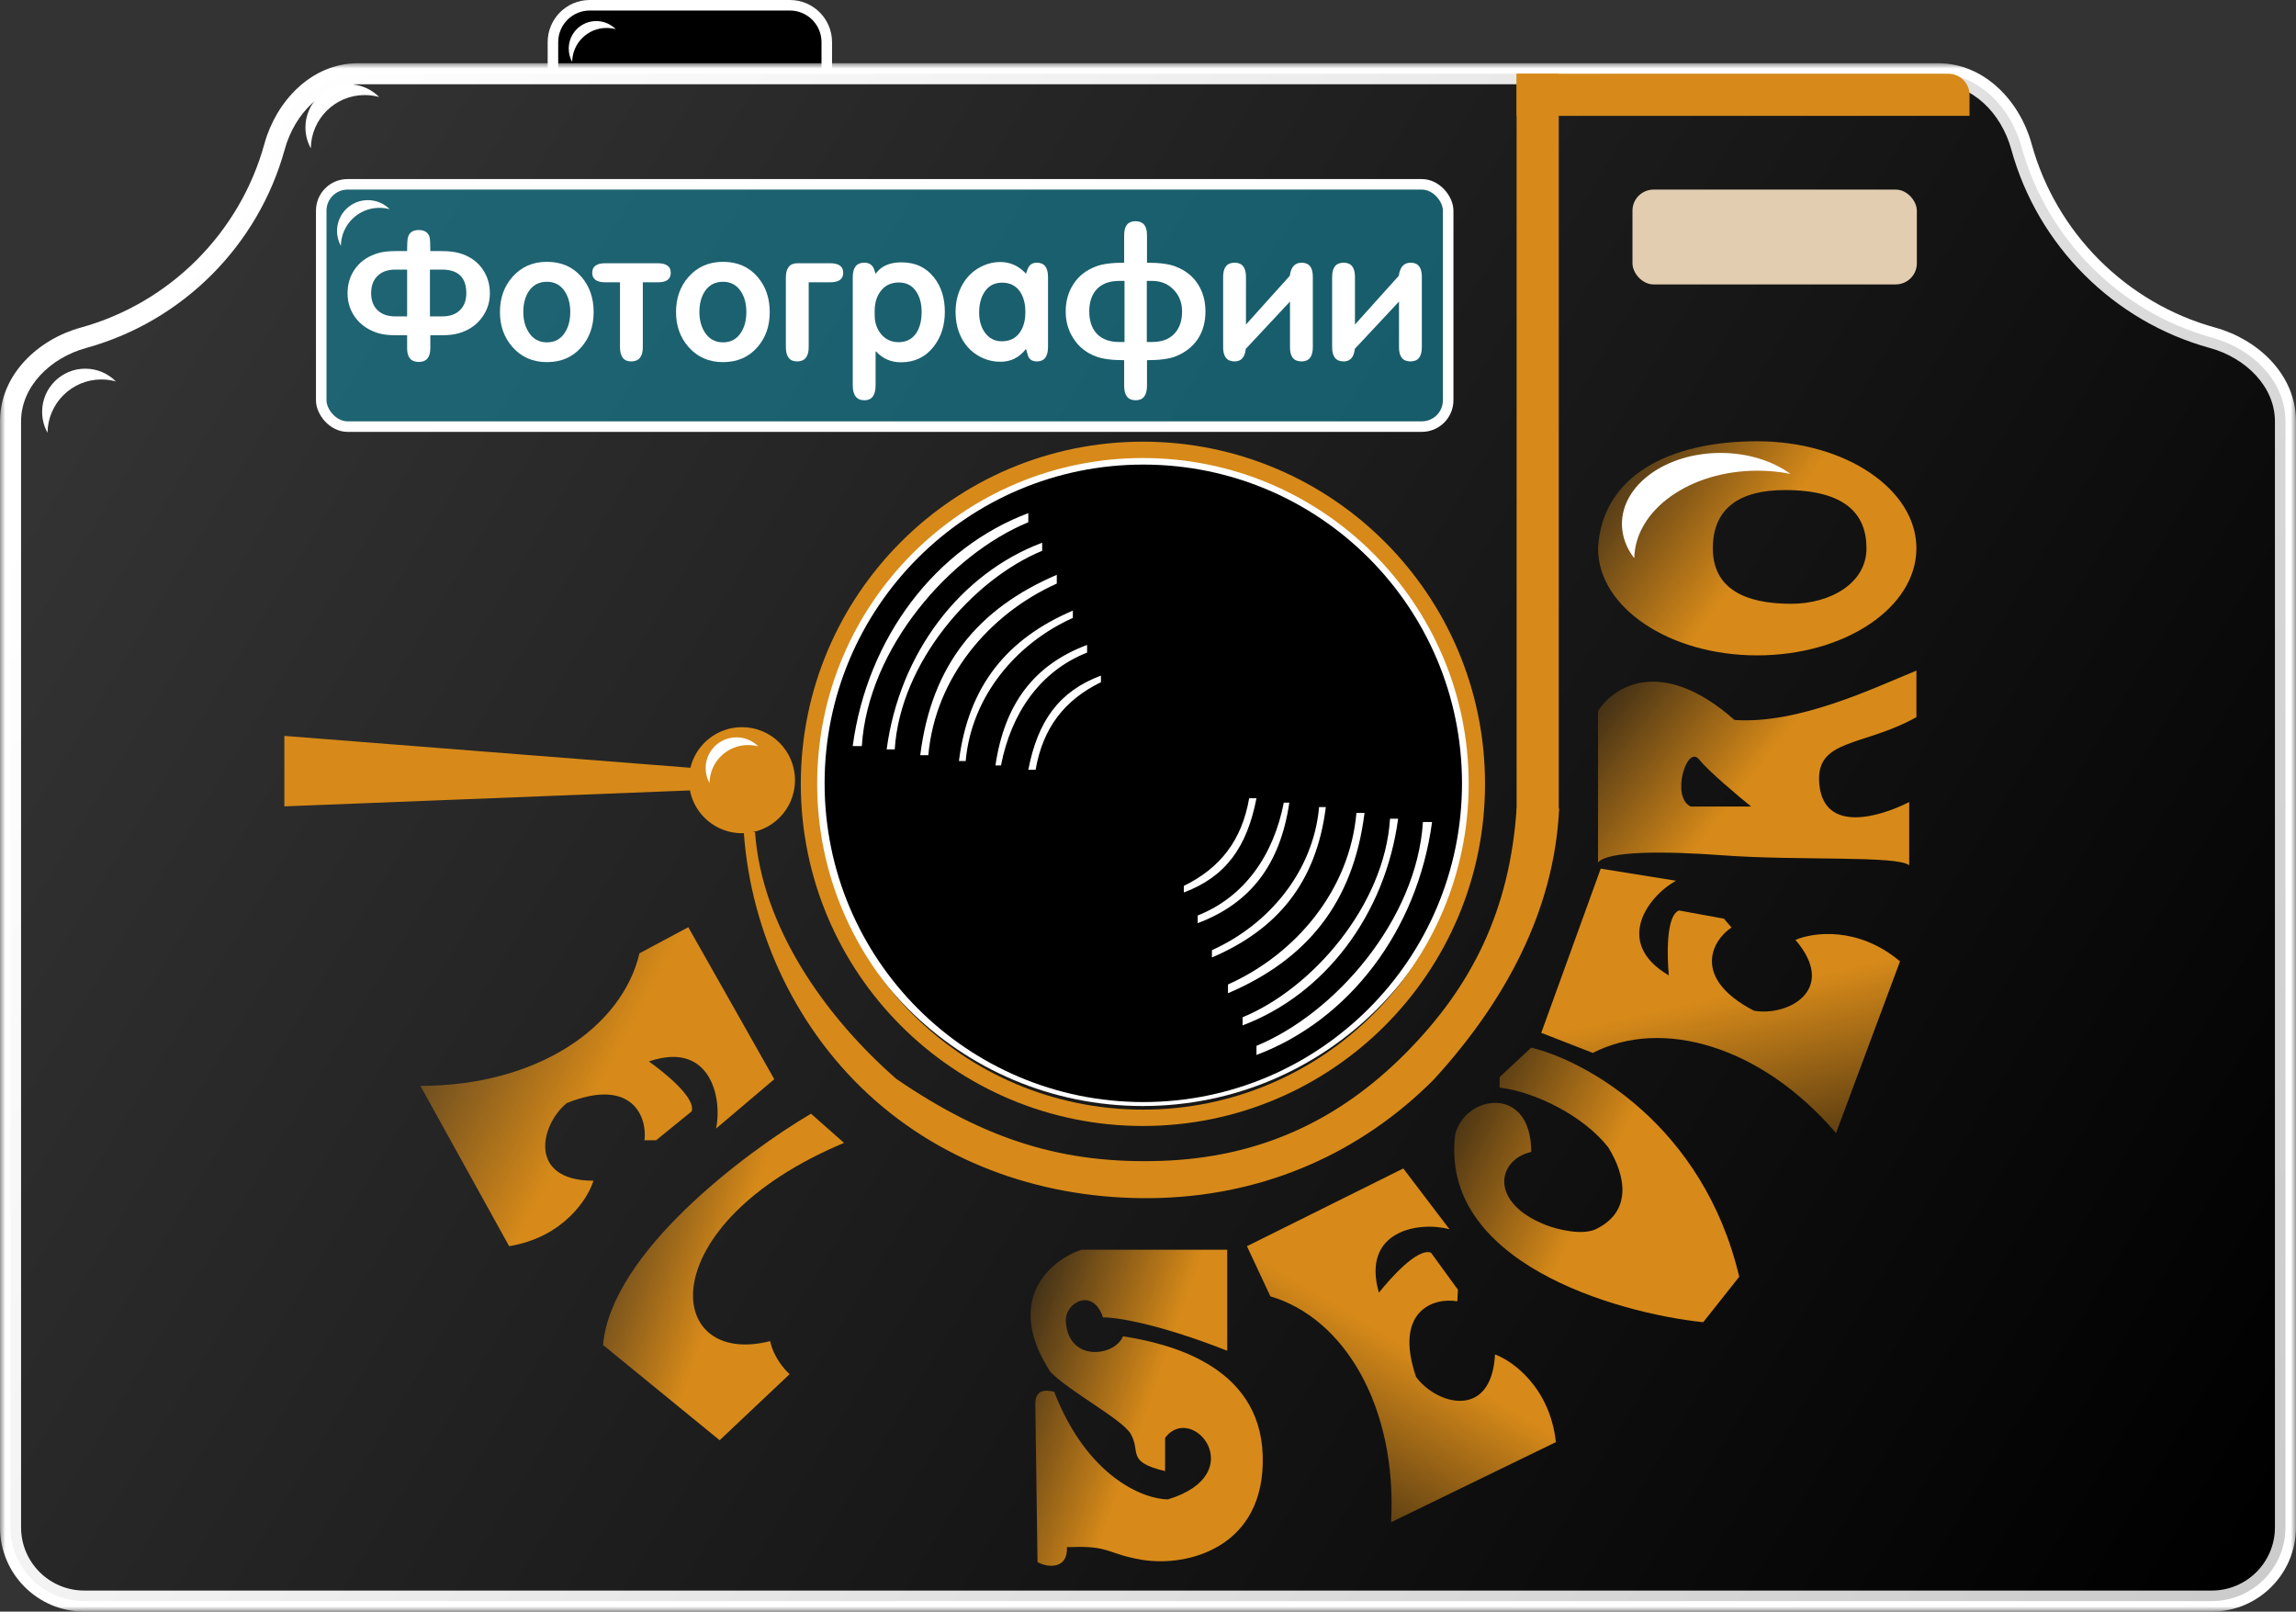
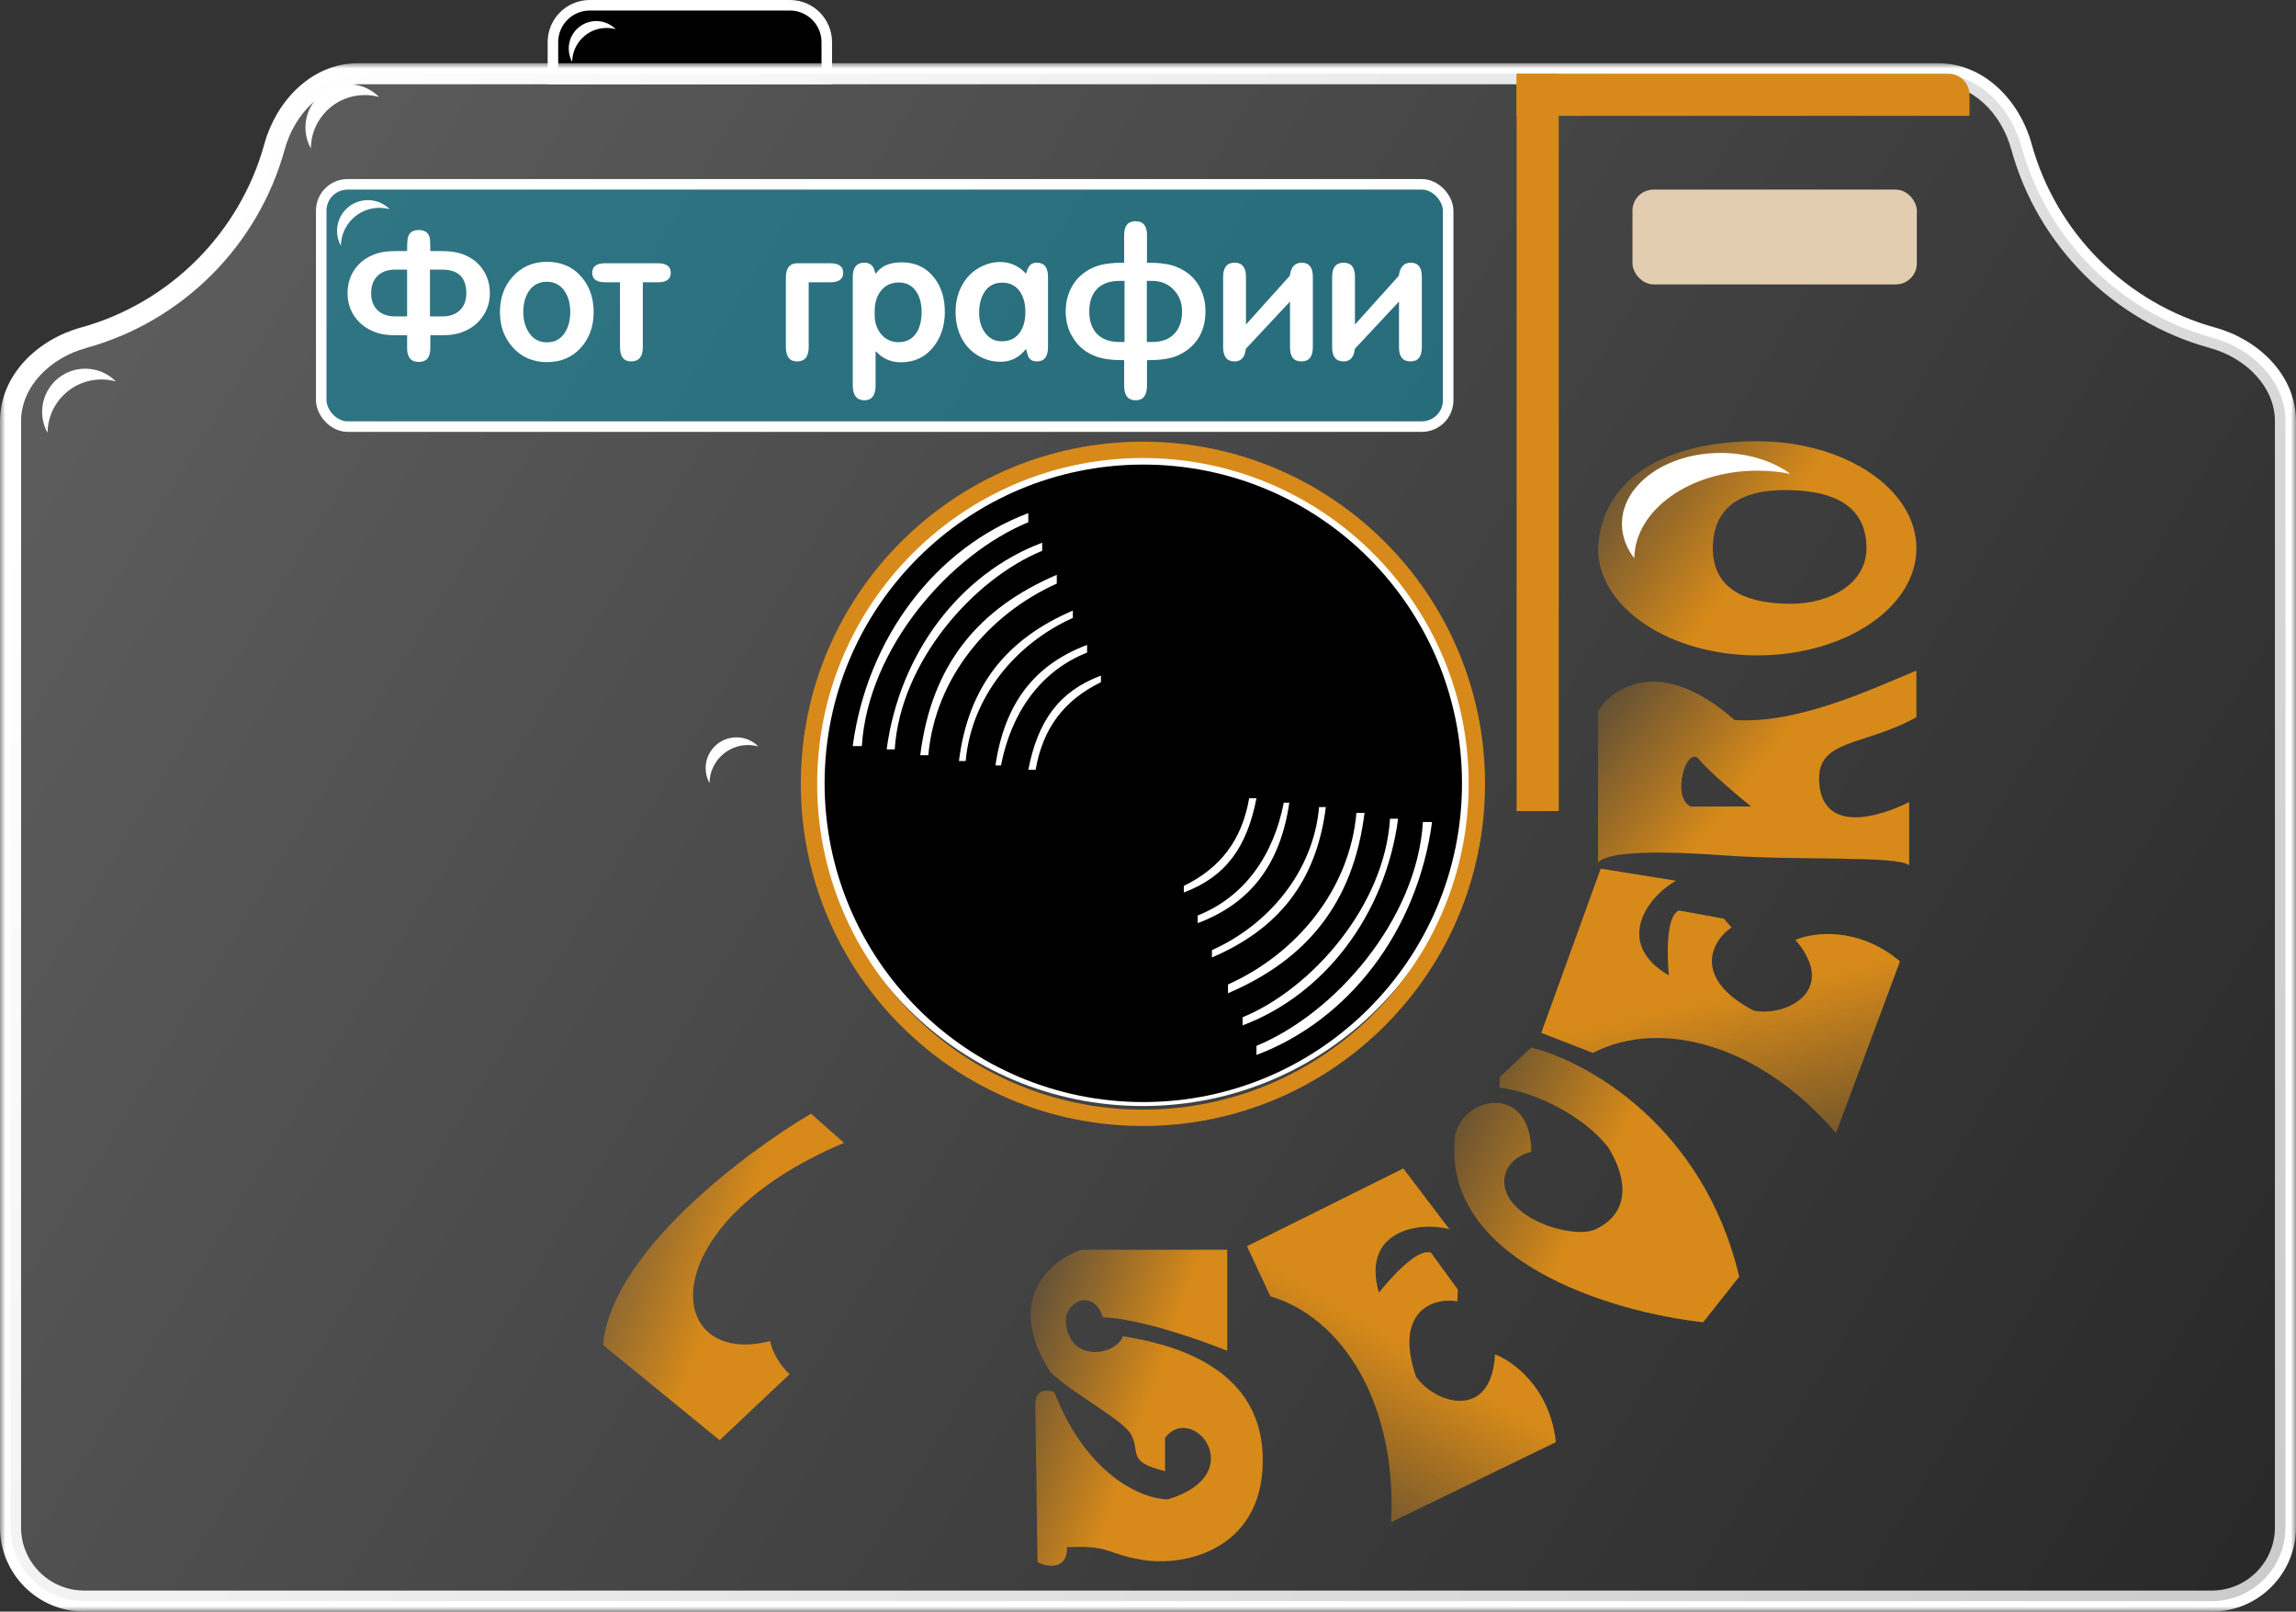
<svg xmlns="http://www.w3.org/2000/svg" width="218" height="153" viewBox="0 0 218 153" fill="none">
  <rect x="0" y="0" width="218" height="153" fill="#333333" stroke="none" />
  <path d="M78 7.5H78.5V7V4C78.5 2.067 76.933 0.5 75 0.5H56C54.067 0.5 52.5 2.067 52.5 4V7V7.5H53H78Z" fill="black" stroke="white" />
  <mask id="path-2-outside-1_156_271" maskUnits="userSpaceOnUse" x="0" y="6" width="218" height="147" fill="black">
    <rect fill="white" y="6" width="218" height="147" />
    <path fill-rule="evenodd" clip-rule="evenodd" d="M210.082 32.069C213.809 33.096 217 36.134 217 40V145C217 148.866 213.866 152 210 152H8C4.134 152 1 148.866 1 145V40C1 36.134 4.191 33.096 7.918 32.069C16.717 29.647 23.647 22.717 26.07 13.918C27.096 10.191 30.134 7 34 7H184C187.866 7 190.904 10.191 191.931 13.918C194.353 22.717 201.283 29.647 210.082 32.069Z" />
  </mask>
-   <path fill-rule="evenodd" clip-rule="evenodd" d="M210.082 32.069C213.809 33.096 217 36.134 217 40V145C217 148.866 213.866 152 210 152H8C4.134 152 1 148.866 1 145V40C1 36.134 4.191 33.096 7.918 32.069C16.717 29.647 23.647 22.717 26.07 13.918C27.096 10.191 30.134 7 34 7H184C187.866 7 190.904 10.191 191.931 13.918C194.353 22.717 201.283 29.647 210.082 32.069Z" fill="black" />
  <path d="M191.931 13.918L192.895 13.653L191.931 13.918ZM26.07 13.918L25.105 13.653L26.07 13.918ZM7.918 32.069L7.653 31.105L7.918 32.069ZM216 40V145H218V40H216ZM210 151H8V153H210V151ZM2 145V40H0V145H2ZM8.184 33.034C17.322 30.517 24.517 23.322 27.034 14.184L25.105 13.653C22.776 22.111 16.111 28.776 7.653 31.105L8.184 33.034ZM34 8H184V6H34V8ZM210.347 31.105C201.889 28.776 195.224 22.111 192.895 13.653L190.966 14.184C193.483 23.322 200.678 30.517 209.816 33.034L210.347 31.105ZM184 8C187.269 8 190.015 10.73 190.966 14.184L192.895 13.653C191.793 9.652 188.463 6 184 6V8ZM27.034 14.184C27.985 10.73 30.731 8 34 8V6C29.537 6 26.207 9.652 25.105 13.653L27.034 14.184ZM2 40C2 36.731 4.73 33.985 8.184 33.034L7.653 31.105C3.652 32.207 0 35.537 0 40H2ZM8 151C4.686 151 2 148.314 2 145H0C0 149.418 3.582 153 8 153V151ZM216 145C216 148.314 213.314 151 210 151V153C214.418 153 218 149.418 218 145H216ZM218 40C218 35.537 214.348 32.207 210.347 31.105L209.816 33.034C213.27 33.985 216 36.731 216 40H218Z" fill="white" mask="url(#path-2-outside-1_156_271)" />
  <path fill-rule="evenodd" clip-rule="evenodd" d="M210.082 32.069C213.809 33.096 217 36.134 217 40V145C217 148.866 213.866 152 210 152H8C4.134 152 1 148.866 1 145V40C1 36.134 4.191 33.096 7.918 32.069C16.717 29.647 23.647 22.717 26.07 13.918C27.096 10.191 30.134 7 34 7H184C187.866 7 190.904 10.191 191.931 13.918C194.353 22.717 201.283 29.647 210.082 32.069Z" fill="url(#paint0_linear_156_271)" fill-opacity="0.2" />
  <circle cx="108.5" cy="73.5" r="31.5" fill="white" />
-   <path fill-rule="evenodd" clip-rule="evenodd" d="M70.448 79.103C73.229 79.103 75.483 76.849 75.483 74.069C75.483 71.288 73.229 69.034 70.448 69.034C68.074 69.034 66.084 70.677 65.553 72.888L27 69.862V76.552L65.507 75.04C65.96 77.356 68 79.103 70.448 79.103Z" fill="#D78A19" />
  <path d="M144 7H185C186.105 7 187 7.895 187 9V11H144V7Z" fill="#D78A19" />
  <rect x="148" y="7" width="70" height="4" transform="rotate(90 148 7)" fill="#D78A19" />
-   <path d="M148.035 76.759C147.586 86.517 142.828 95.172 136.138 102.483C129.205 109.446 120.223 113.392 110.251 113.724C100.279 114.056 90.564 111.009 83.155 104.523C75.746 98.037 71.305 88.66 70.621 79H71.69C72.322 87.93 78.256 96.431 85.104 102.426C93.655 108.276 101.033 110.514 110.251 110.207C119.469 109.9 127.005 106.471 133.414 100.034C139.823 93.598 143.345 86.345 144 76.759H148.035Z" fill="#D78A19" />
  <circle cx="108.517" cy="74.414" r="2.069" fill="#9A1609" />
  <path fill-rule="evenodd" clip-rule="evenodd" d="M108.553 104.624C125.265 104.624 138.813 91.076 138.813 74.364C138.813 57.652 125.265 44.105 108.553 44.105C91.841 44.105 78.294 57.652 78.294 74.364C78.294 91.076 91.841 104.624 108.553 104.624ZM81.829 70.829C82.419 61.505 90.218 52.631 97.635 49.581V48.715C88.866 52.008 82.349 60.5 80.963 70.829H81.829ZM84.954 71.141C85.476 62.869 92.383 54.997 98.952 52.291V51.522C91.186 54.444 85.414 61.977 84.186 71.141H84.954ZM88.143 71.695C88.796 64.312 93.926 58.281 100.339 55.404V54.572C92.886 57.761 88.45 63.099 87.375 71.695H88.143ZM101.864 58.663C96.514 61.062 92.235 66.092 91.69 72.25H91.049C91.946 65.081 95.647 60.629 101.864 57.969V58.663ZM95.041 72.666C96.006 67.709 98.744 63.723 103.216 61.955V61.227C98.224 63.099 95.382 66.773 94.516 72.666H95.041ZM98.328 73.082C99.021 69.096 101.066 66.461 104.533 64.763V64.139C100.555 65.625 98.536 68.437 97.635 73.082H98.328ZM119.299 99.286C126.716 96.236 134.515 87.362 135.104 78.038H135.971C134.584 88.368 128.068 96.86 119.299 100.153V99.286ZM131.98 77.727C131.458 85.998 124.551 93.87 117.982 96.576V97.345C125.748 94.424 131.52 86.89 132.748 77.727H131.98ZM128.791 77.172C128.138 84.555 123.008 90.586 116.595 93.463V94.295C124.047 91.106 128.484 85.768 129.559 77.172H128.791ZM115.07 90.204C120.419 87.805 124.699 82.775 125.244 76.617H125.884C124.988 83.787 121.287 88.238 115.07 90.898V90.204ZM121.893 76.201C120.928 81.158 118.19 85.144 113.718 86.912V87.64C118.71 85.768 121.552 82.094 122.418 76.201H121.893ZM118.605 75.785C117.912 79.772 115.867 82.406 112.401 84.104V84.728C116.378 83.242 118.398 80.43 119.299 75.785H118.605Z" fill="black" />
  <path d="M141 74.414C141 92.353 126.457 106.896 108.517 106.896C90.577 106.896 76.034 92.353 76.034 74.414C76.034 56.474 90.577 41.931 108.517 41.931C126.457 41.931 141 56.474 141 74.414ZM77.588 74.414C77.588 91.496 91.435 105.343 108.517 105.343C125.599 105.343 139.447 91.496 139.447 74.414C139.447 57.332 125.599 43.484 108.517 43.484C91.435 43.484 77.588 57.332 77.588 74.414Z" fill="#D78A19" />
  <path d="M145.388 99.458C150.549 100.704 161.724 106.799 165.137 121.208L161.713 125.527C153.235 124.614 136.656 119.765 138.173 107.673C139.121 103.934 145.388 102.934 145.388 109.359C142.124 110.108 141.356 114.191 146.809 116.31C147.869 116.722 150.247 117.316 151.549 116.679C155.019 114.982 154.34 111.571 152.708 108.937C150.383 105.947 145.793 103.665 142.386 103.25V102.249L145.388 99.458Z" fill="url(#paint1_linear_156_271)" />
  <path d="M132.082 144.513C132.668 133.522 127.63 125.132 120.62 123.07L118.395 118.311L133.239 110.928L137.625 116.699C134.714 115.911 129.233 116.832 130.923 122.723C131.997 121.374 134.59 118.436 135.872 118.926L138.427 122.438L138.368 123.542C136.139 123.142 132.308 124.432 134.452 130.717C136.368 133.35 141.616 134.843 141.949 128.585C143.639 129.202 147.161 131.732 147.729 136.909L132.082 144.513Z" fill="url(#paint2_linear_156_271)" />
  <path fill-rule="evenodd" clip-rule="evenodd" d="M151.729 81.885V67.507C153.151 65.225 157.732 62.199 164.684 68.35C170.741 68.771 177.85 65.348 181.958 63.663V68.087C176.85 70.93 172.32 70.088 172.742 74.459C173.195 79.159 178.5 77.549 181.273 76.144V82.148C180.167 81.2 170.721 81.729 163.578 81.2C157.89 80.779 152.609 80.79 151.729 81.885ZM166.264 76.566H160.524C158.628 75.67 160.155 70.667 161.314 72.089C162.241 73.227 165 75.547 166.264 76.566Z" fill="url(#paint3_linear_156_271)" />
-   <path d="M39.916 103.087C50.923 103.087 59.033 97.61 60.718 90.5L65.353 88.025L73.516 102.455L67.986 107.142C68.618 104.193 67.406 98.768 61.613 100.77C63.018 101.77 66.09 104.203 65.669 105.509L62.298 108.248H61.192C61.473 106.001 59.981 102.244 53.819 104.719C51.291 106.773 50.08 112.092 56.347 112.092C55.82 113.813 53.482 117.464 48.342 118.307L39.916 103.087Z" fill="url(#paint4_linear_156_271)" />
  <path d="M174.327 107.568C167.165 99.21 157.729 96.615 151.234 99.961L146.339 98.052L151.985 82.465L159.142 83.614C156.492 85.053 153.161 89.502 158.45 92.599C158.296 90.882 158.144 86.966 159.41 86.436L163.683 87.213L164.403 88.053C162.513 89.302 160.632 92.879 166.52 95.948C169.725 96.531 174.552 93.99 170.474 89.231C172.123 88.511 176.418 87.911 180.402 91.266L174.327 107.568Z" fill="url(#paint5_linear_156_271)" />
  <path d="M116.522 128.232V118.647H102.671C99.827 119.612 95.256 123.281 99.722 130.233C101.565 132.129 106.558 134.741 107.358 136.131C108.359 137.869 106.884 138.765 110.623 139.66V136.5C113.204 133.077 118.839 139.923 110.887 142.346C108.604 142.328 103.25 140.26 100.09 132.129C99.318 131.936 98.3 131.866 98.3 133.288L98.51 148.297C99.406 148.823 101.407 149.034 101.302 146.875H101.723C105.357 146.717 105.172 147.545 108.464 148.086C112.73 148.787 120.155 146.928 119.892 138.185C119.629 129.443 110.623 127.494 106.621 126.862C105.883 128.758 101.429 129.39 101.196 125.441C101.091 123.65 103.777 122.175 104.725 125.072C105.883 125.037 109.865 125.62 116.522 128.232Z" fill="url(#paint6_linear_156_271)" />
  <path d="M181.958 52.055C181.958 57.668 175.191 62.219 166.843 62.219C158.496 62.219 151.729 57.668 151.729 52.055C152.097 45.156 158.496 41.891 166.843 41.891C175.191 41.891 181.958 46.441 181.958 52.055ZM162.63 52.055C162.63 55.858 165.632 57.321 170.056 57.321C173.795 57.321 177.218 55.373 177.218 52.055C177.218 48.737 175.132 46.525 169.477 46.525C165.158 46.525 162.63 48.252 162.63 52.055Z" fill="url(#paint7_linear_156_271)" />
  <path d="M73.127 127.319C62.98 129.902 61.688 116.248 80.139 108.499L77.002 105.731C70.729 109.421 57.998 118.979 57.26 127.688L68.33 136.729L74.973 130.456C74.481 130.025 73.423 128.795 73.127 127.319Z" fill="url(#paint8_linear_156_271)" />
  <rect x="155" y="18" width="27" height="9" rx="2" fill="#E2CDB1" />
  <rect x="30.5" y="17.5" width="107" height="23" rx="2.5" fill="#15879F" fill-opacity="0.6" stroke="white" />
  <path d="M46.512 27.84C46.512 28.678 46.275 29.427 45.801 30.087C45.339 30.746 44.703 31.227 43.893 31.529C43.454 31.696 42.956 31.791 42.401 31.814C42.286 31.825 41.771 31.83 40.858 31.83V33.054C40.858 33.926 40.493 34.362 39.765 34.362C39.025 34.362 38.655 33.932 38.655 33.071V31.83C37.73 31.83 37.215 31.825 37.111 31.814C36.544 31.791 36.047 31.696 35.619 31.529C34.81 31.227 34.168 30.746 33.694 30.087C33.231 29.427 33 28.678 33 27.84C33 26.98 33.225 26.225 33.676 25.577C34.127 24.918 34.764 24.437 35.584 24.135C36.024 23.968 36.527 23.872 37.094 23.85C37.221 23.839 37.741 23.833 38.655 23.833C38.655 23.118 38.684 22.677 38.741 22.509C38.869 22.062 39.21 21.838 39.765 21.838C40.308 21.838 40.649 22.062 40.788 22.509C40.834 22.688 40.858 23.129 40.858 23.833C41.771 23.833 42.291 23.839 42.419 23.85C43.008 23.884 43.517 23.979 43.945 24.135C44.755 24.437 45.385 24.918 45.836 25.577C46.287 26.236 46.512 26.991 46.512 27.84ZM44.275 27.84C44.275 26.343 43.506 25.594 41.968 25.594H40.823V30.037H42.002C42.708 30.037 43.263 29.841 43.668 29.45C44.072 29.058 44.275 28.522 44.275 27.84ZM38.655 30.037V25.594H37.545C36.816 25.594 36.249 25.795 35.845 26.197C35.44 26.588 35.238 27.136 35.238 27.84C35.238 28.511 35.44 29.047 35.845 29.45C36.261 29.841 36.816 30.037 37.51 30.037H38.655Z" fill="white" />
  <path d="M56.366 29.634C56.366 30.964 55.973 32.076 55.187 32.97C54.366 33.909 53.279 34.379 51.926 34.379C50.596 34.379 49.509 33.904 48.665 32.954C47.867 32.048 47.468 30.942 47.468 29.634C47.468 28.304 47.861 27.192 48.648 26.298C49.492 25.337 50.584 24.856 51.926 24.856C53.29 24.856 54.383 25.331 55.204 26.281C55.979 27.175 56.366 28.293 56.366 29.634ZM51.926 26.75C51.174 26.75 50.596 27.058 50.191 27.673C49.856 28.198 49.688 28.846 49.688 29.617C49.688 30.377 49.862 31.026 50.209 31.562C50.613 32.188 51.186 32.501 51.926 32.501C52.678 32.501 53.25 32.188 53.643 31.562C53.978 31.037 54.146 30.389 54.146 29.617C54.146 28.857 53.978 28.215 53.643 27.689C53.238 27.063 52.666 26.75 51.926 26.75Z" fill="white" />
  <path d="M63.688 25.895C63.688 26.499 63.284 26.801 62.474 26.801H61.035V32.954C61.035 33.859 60.665 34.312 59.925 34.312C59.219 34.312 58.866 33.853 58.866 32.937V26.801H57.479C56.646 26.801 56.23 26.499 56.23 25.895C56.23 25.292 56.646 24.99 57.479 24.99H62.44C63.272 24.99 63.688 25.292 63.688 25.895Z" fill="white" />
-   <path d="M73.085 29.634C73.085 30.964 72.692 32.076 71.906 32.97C71.085 33.909 69.998 34.379 68.645 34.379C67.315 34.379 66.228 33.904 65.384 32.954C64.586 32.048 64.187 30.942 64.187 29.634C64.187 28.304 64.58 27.192 65.366 26.298C66.21 25.337 67.303 24.856 68.645 24.856C70.009 24.856 71.102 25.331 71.923 26.281C72.698 27.175 73.085 28.293 73.085 29.634ZM68.645 26.75C67.893 26.75 67.315 27.058 66.91 27.673C66.575 28.198 66.407 28.846 66.407 29.617C66.407 30.377 66.581 31.026 66.927 31.562C67.332 32.188 67.905 32.501 68.645 32.501C69.396 32.501 69.969 32.188 70.362 31.562C70.697 31.037 70.865 30.389 70.865 29.617C70.865 28.857 70.697 28.215 70.362 27.689C69.957 27.063 69.385 26.75 68.645 26.75Z" fill="white" />
  <path d="M80.062 25.895C80.062 26.499 79.646 26.801 78.814 26.801H76.784V32.954C76.784 33.859 76.414 34.312 75.674 34.312C74.969 34.312 74.616 33.853 74.616 32.937V26.348C74.616 25.443 74.986 24.99 75.726 24.99H78.814C79.646 24.99 80.062 25.292 80.062 25.895Z" fill="white" />
  <path d="M89.71 29.601C89.71 30.897 89.358 31.998 88.652 32.903C87.877 33.898 86.842 34.395 85.547 34.395C84.599 34.395 83.813 34.055 83.188 33.373H83.136V36.575C83.136 37.525 82.784 38 82.078 38C81.338 38 80.968 37.525 80.968 36.575V26.315C80.968 25.398 81.332 24.94 82.061 24.94C82.523 24.94 82.835 25.147 82.997 25.56C83.02 25.661 83.067 25.8 83.136 25.979H83.153C83.651 25.264 84.466 24.906 85.599 24.906C86.906 24.906 87.935 25.387 88.687 26.348C89.369 27.209 89.71 28.293 89.71 29.601ZM87.507 29.617C87.507 28.857 87.345 28.226 87.022 27.723C86.64 27.119 86.079 26.818 85.339 26.818C84.599 26.818 84.021 27.097 83.605 27.656C83.234 28.148 83.049 28.768 83.049 29.517V29.936C83.049 30.618 83.246 31.204 83.639 31.696C84.067 32.222 84.628 32.484 85.322 32.484C86.073 32.484 86.646 32.177 87.039 31.562C87.351 31.048 87.507 30.4 87.507 29.617Z" fill="white" />
  <path d="M99.507 32.937C99.507 33.853 99.155 34.312 98.449 34.312C98.01 34.312 97.727 34.127 97.599 33.758C97.565 33.613 97.507 33.412 97.426 33.155H97.391C96.767 33.948 95.969 34.345 94.998 34.345C94.408 34.345 93.858 34.233 93.35 34.01C92.471 33.619 91.806 33.015 91.355 32.199C90.939 31.45 90.73 30.584 90.73 29.601C90.73 28.639 90.95 27.773 91.39 27.002C91.852 26.186 92.517 25.588 93.384 25.208C93.893 24.985 94.413 24.873 94.945 24.873C95.917 24.873 96.738 25.242 97.409 25.979H97.426V25.962C97.46 25.84 97.513 25.694 97.582 25.527C97.732 25.135 98.021 24.94 98.449 24.94C99.155 24.94 99.507 25.392 99.507 26.298V32.937ZM95.154 26.834C94.402 26.834 93.835 27.142 93.454 27.756C93.13 28.27 92.968 28.913 92.968 29.684C92.968 30.4 93.136 31.009 93.471 31.512C93.876 32.104 94.425 32.4 95.119 32.4C95.882 32.4 96.46 32.11 96.853 31.529C97.189 31.037 97.356 30.4 97.356 29.617C97.356 28.857 97.195 28.226 96.871 27.723C96.478 27.131 95.905 26.834 95.154 26.834Z" fill="white" />
  <path d="M114.455 29.567C114.455 30.562 114.218 31.428 113.744 32.166C113.235 32.926 112.518 33.484 111.593 33.842C110.98 34.077 110.084 34.194 108.904 34.194V36.608C108.904 37.536 108.546 38 107.829 38C107.1 38 106.736 37.542 106.736 36.625V34.194C105.568 34.194 104.678 34.077 104.065 33.842C103.14 33.496 102.429 32.931 101.931 32.149C101.434 31.4 101.186 30.539 101.186 29.567C101.186 28.584 101.434 27.712 101.931 26.952C102.429 26.192 103.14 25.638 104.065 25.292C104.678 25.057 105.568 24.94 106.736 24.94V22.325C106.736 21.442 107.095 21 107.812 21C108.54 21 108.904 21.436 108.904 22.308V24.94C110.084 24.94 110.98 25.057 111.593 25.292C112.53 25.65 113.241 26.203 113.726 26.952C114.212 27.701 114.455 28.572 114.455 29.567ZM109.373 26.667H108.887V32.468H109.373C110.298 32.468 111.003 32.21 111.489 31.696C111.986 31.182 112.235 30.472 112.235 29.567C112.235 28.74 111.969 28.053 111.437 27.505C110.905 26.946 110.217 26.667 109.373 26.667ZM106.771 32.468V26.667H106.285C105.36 26.667 104.649 26.924 104.152 27.438C103.666 27.952 103.423 28.662 103.423 29.567C103.423 30.472 103.666 31.182 104.152 31.696C104.649 32.21 105.36 32.468 106.285 32.468H106.771Z" fill="white" />
  <path d="M124.65 32.97C124.65 33.865 124.292 34.312 123.575 34.312C122.846 34.312 122.482 33.87 122.482 32.987V28.628L118.284 33.121C118.203 33.915 117.851 34.312 117.226 34.312C116.498 34.312 116.134 33.865 116.134 32.97V26.281C116.134 25.387 116.498 24.94 117.226 24.94C117.943 24.94 118.302 25.387 118.302 26.281V30.808L122.465 26.18C122.569 25.353 122.945 24.94 123.592 24.94C124.298 24.94 124.65 25.381 124.65 26.264V32.97Z" fill="white" />
  <path d="M135 32.97C135 33.865 134.642 34.312 133.925 34.312C133.196 34.312 132.832 33.87 132.832 32.987V28.628L128.634 33.121C128.553 33.915 128.201 34.312 127.576 34.312C126.848 34.312 126.483 33.865 126.483 32.97V26.281C126.483 25.387 126.848 24.94 127.576 24.94C128.293 24.94 128.651 25.387 128.651 26.281V30.808L132.814 26.18C132.919 25.353 133.294 24.94 133.942 24.94C134.647 24.94 135 25.381 135 26.264V32.97Z" fill="white" />
  <path fill-rule="evenodd" clip-rule="evenodd" d="M58.464 2.771C58.186 2.694 57.893 2.653 57.591 2.653C55.801 2.653 54.348 4.093 54.327 5.877C54.118 5.502 54 5.071 54 4.612C54 3.169 55.169 2 56.611 2C57.336 2 57.991 2.295 58.464 2.771Z" fill="white" />
  <path fill-rule="evenodd" clip-rule="evenodd" d="M170 44.989C169.004 44.79 167.954 44.684 166.87 44.684C160.456 44.684 155.248 48.398 155.171 53C154.425 52.033 154 50.92 154 49.736C154 46.016 158.19 43 163.36 43C165.956 43 168.305 43.76 170 44.989Z" fill="white" />
  <path fill-rule="evenodd" clip-rule="evenodd" d="M36 9.209C35.564 9.088 35.105 9.024 34.63 9.024C31.825 9.024 29.546 11.281 29.512 14.079C29.186 13.492 29 12.815 29 12.095C29 9.833 30.833 8 33.095 8C34.231 8 35.258 8.462 36 9.209Z" fill="white" />
  <path fill-rule="evenodd" clip-rule="evenodd" d="M11 36.209C10.564 36.088 10.105 36.024 9.63 36.024C6.824 36.024 4.546 38.282 4.512 41.08C4.186 40.492 4 39.815 4 39.095C4 36.833 5.833 35 8.095 35C9.231 35 10.258 35.462 11 36.209Z" fill="white" />
  <path fill-rule="evenodd" clip-rule="evenodd" d="M37 19.864C36.689 19.777 36.361 19.731 36.022 19.731C34.017 19.731 32.39 21.344 32.366 23.343C32.133 22.923 32 22.439 32 21.925C32 20.309 33.309 19 34.925 19C35.736 19 36.47 19.33 37 19.864Z" fill="white" />
  <path fill-rule="evenodd" clip-rule="evenodd" d="M72 70.864C71.689 70.777 71.361 70.731 71.022 70.731C69.017 70.731 67.39 72.344 67.366 74.343C67.133 73.923 67 73.439 67 72.925C67 71.309 68.309 70 69.925 70C70.736 70 71.47 70.33 72 70.864Z" fill="white" />
  <defs>
    <linearGradient id="paint0_linear_156_271" x1="210.5" y1="152" x2="12.5" y2="31" gradientUnits="userSpaceOnUse">
      <stop />
      <stop offset="1" stop-color="white" />
    </linearGradient>
    <linearGradient id="paint1_linear_156_271" x1="152.181" y1="111.694" x2="133.498" y2="102.426" gradientUnits="userSpaceOnUse">
      <stop stop-color="#D78A19" />
      <stop offset="1" stop-color="#D78A19" stop-opacity="0" />
    </linearGradient>
    <linearGradient id="paint2_linear_156_271" x1="132.167" y1="126.98" x2="119.02" y2="148.872" gradientUnits="userSpaceOnUse">
      <stop stop-color="#D78A19" />
      <stop offset="1" stop-color="#D78A19" stop-opacity="0" />
    </linearGradient>
    <linearGradient id="paint3_linear_156_271" x1="167.485" y1="72.339" x2="151.341" y2="59.722" gradientUnits="userSpaceOnUse">
      <stop stop-color="#D78A19" />
      <stop offset="1" stop-color="#D78A19" stop-opacity="0" />
    </linearGradient>
    <linearGradient id="paint4_linear_156_271" x1="57.429" y1="102.239" x2="34.868" y2="90.276" gradientUnits="userSpaceOnUse">
      <stop stop-color="#D78A19" />
      <stop offset="1" stop-color="#D78A19" stop-opacity="0" />
    </linearGradient>
    <linearGradient id="paint5_linear_156_271" x1="162.288" y1="94.821" x2="167.883" y2="119.737" gradientUnits="userSpaceOnUse">
      <stop stop-color="#D78A19" />
      <stop offset="1" stop-color="#D78A19" stop-opacity="0" />
    </linearGradient>
    <linearGradient id="paint6_linear_156_271" x1="109.344" y1="132.729" x2="92.46" y2="126.799" gradientUnits="userSpaceOnUse">
      <stop stop-color="#D78A19" />
      <stop offset="1" stop-color="#D78A19" stop-opacity="0" />
    </linearGradient>
    <linearGradient id="paint7_linear_156_271" x1="167.485" y1="51.432" x2="150.206" y2="39.153" gradientUnits="userSpaceOnUse">
      <stop stop-color="#D78A19" />
      <stop offset="1" stop-color="#D78A19" stop-opacity="0" />
    </linearGradient>
    <linearGradient id="paint8_linear_156_271" x1="69.185" y1="120.281" x2="51.681" y2="114.107" gradientUnits="userSpaceOnUse">
      <stop stop-color="#D78A19" />
      <stop offset="1" stop-color="#D78A19" stop-opacity="0" />
    </linearGradient>
  </defs>
</svg>